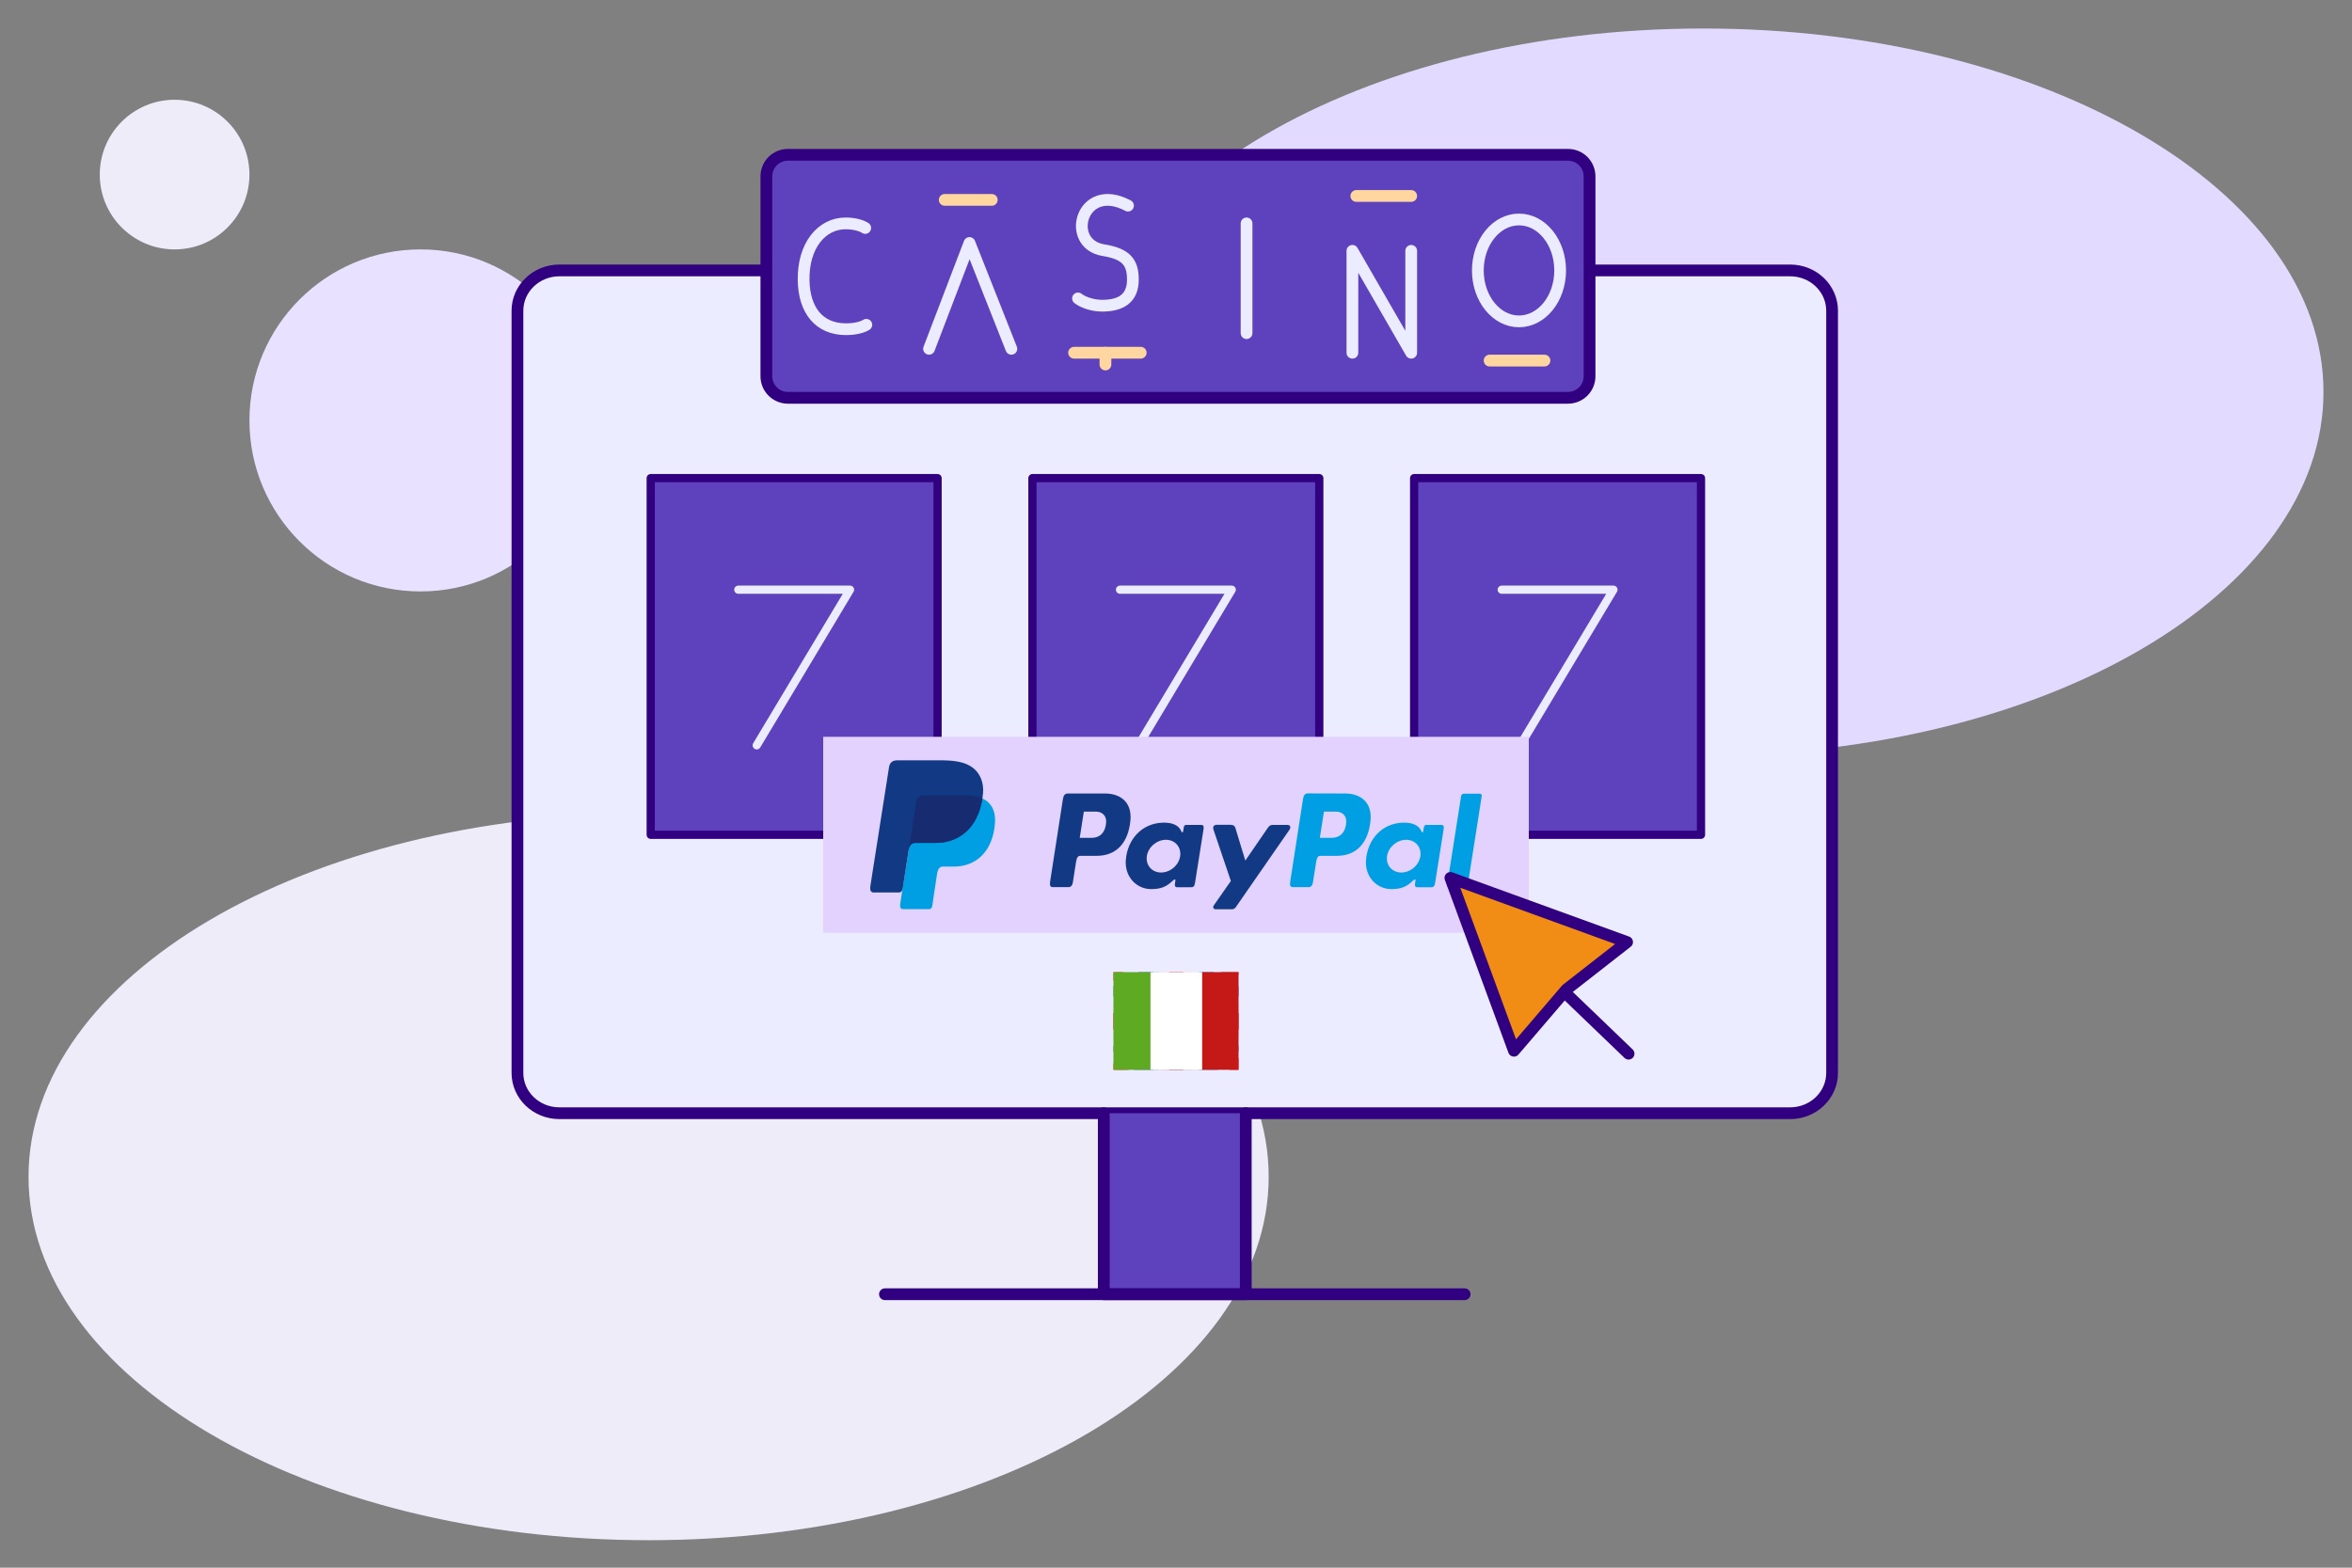
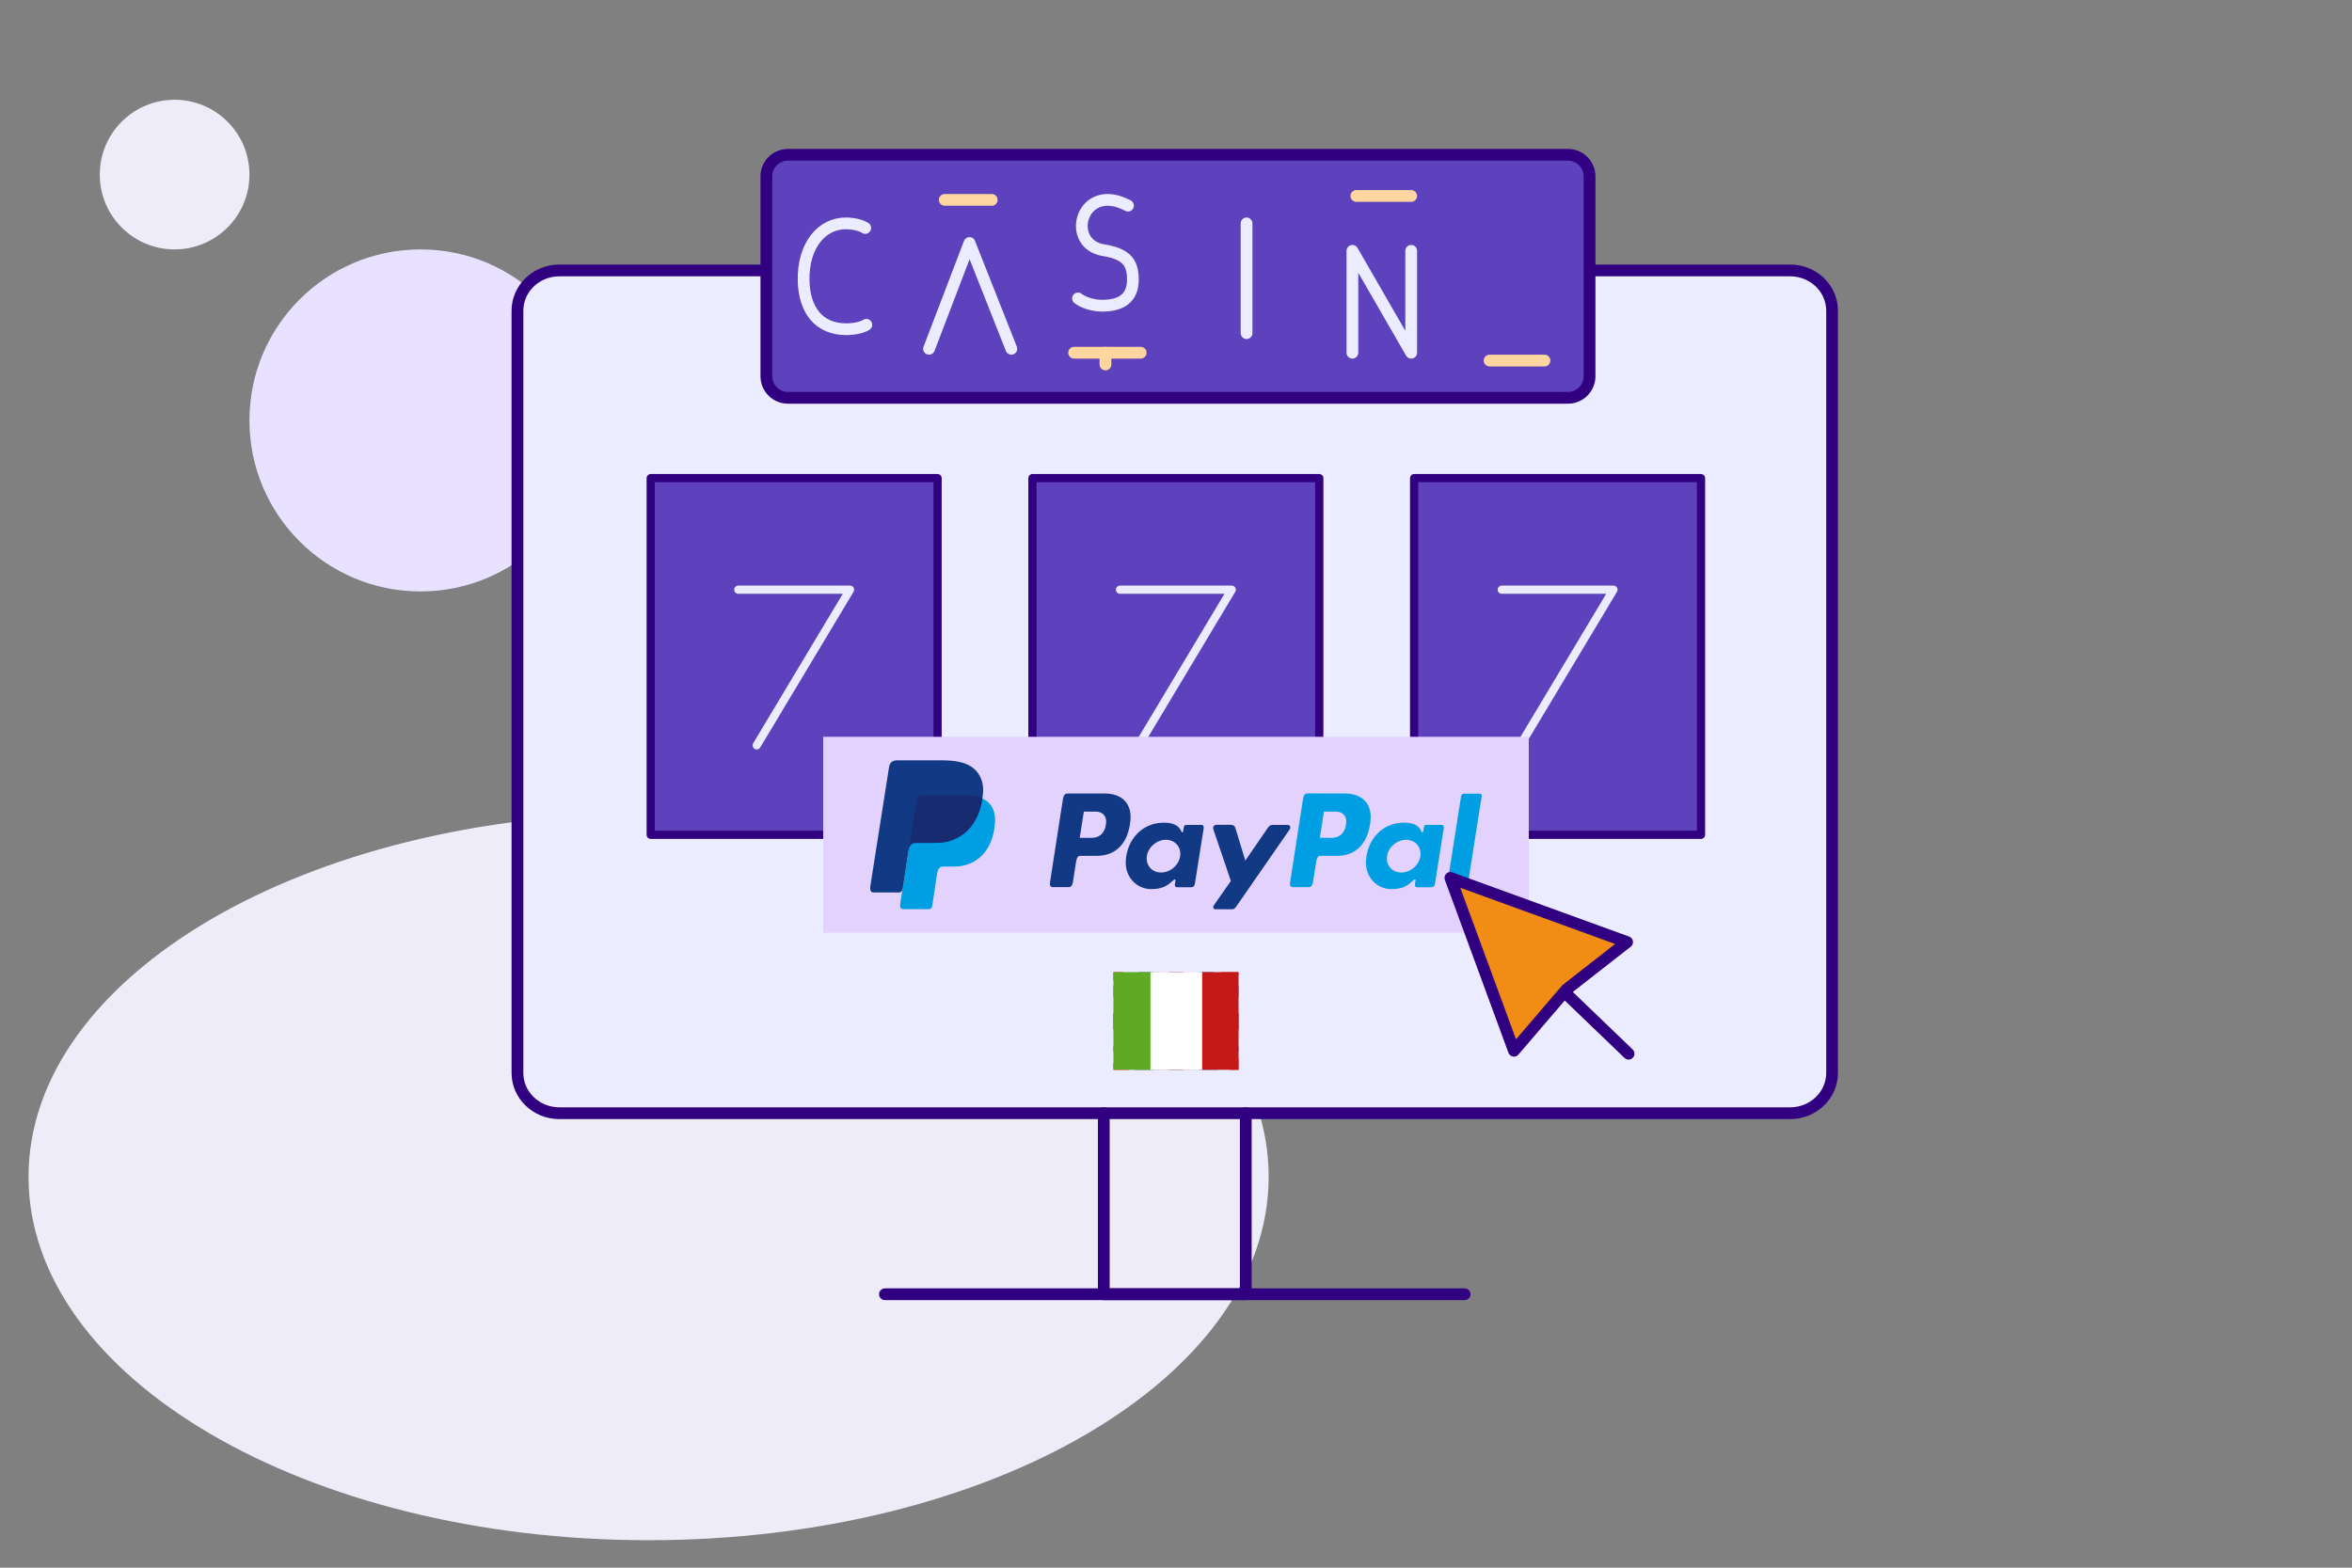
<svg xmlns="http://www.w3.org/2000/svg" width="600" height="400" viewBox="0 0 600 400" fill="none">
  <rect x="0" y="0" width="600" height="400" fill="#808080" stroke="none" />
  <path d="M165.459 207.534C78.097 207.534 7.277 249.049 7.277 300.261C7.277 351.473 78.097 392.988 165.459 392.988C252.82 392.988 323.641 351.473 323.641 300.261C323.641 249.049 252.82 207.534 165.459 207.534Z" fill="#EFECF9" />
-   <path d="M434.545 7.272C347.183 7.272 276.363 48.787 276.363 99.999C276.363 151.211 347.183 192.727 434.545 192.727C521.906 192.727 592.727 151.211 592.727 99.999C592.727 48.787 521.906 7.272 434.545 7.272Z" fill="#E3DAFF" />
  <path d="M44.542 25.455C33.998 25.455 25.451 34.002 25.451 44.546C25.451 55.089 33.998 63.637 44.542 63.637C55.086 63.637 63.633 55.089 63.633 44.546C63.633 34.002 55.086 25.455 44.542 25.455Z" fill="#EFECF9" />
  <path d="M107.27 63.636C83.17 63.636 63.633 83.172 63.633 107.272C63.633 131.372 83.17 150.908 107.27 150.908C131.37 150.908 150.906 131.372 150.906 107.272C150.906 83.172 131.37 63.636 107.27 63.636Z" fill="#E8E1FF" />
  <path d="M456.672 69H142.698C136.79 69 132 73.601 132 79.277V273.764C132 279.439 136.79 284.041 142.698 284.041H456.672C462.581 284.041 467.37 279.439 467.37 273.764V79.277C467.37 73.601 462.581 69 456.672 69Z" fill="#EBECFF" stroke="#310080" stroke-width="3" stroke-linecap="round" stroke-linejoin="round" />
  <path d="M433.928 122H360.75V213H433.928V122Z" fill="#5D41BD" stroke="#310080" stroke-width="2.096" stroke-linecap="round" stroke-linejoin="round" />
  <path d="M383.094 150.463H411.593L387.791 190.174" stroke="#EBECFF" stroke-width="2.096" stroke-linecap="round" stroke-linejoin="round" />
  <path d="M336.553 122H263.375V213H336.553V122Z" fill="#5D41BD" stroke="#310080" stroke-width="2.096" stroke-linecap="round" stroke-linejoin="round" />
  <path d="M285.719 150.463H314.218L290.416 190.174" stroke="#EBECFF" stroke-width="2.096" stroke-linecap="round" stroke-linejoin="round" />
  <path d="M239.178 122H166V213H239.178V122Z" fill="#5D41BD" stroke="#310080" stroke-width="2.096" stroke-linecap="round" stroke-linejoin="round" />
  <path d="M188.344 150.463H216.843L193.041 190.174" stroke="#EBECFF" stroke-width="2.096" stroke-linecap="round" stroke-linejoin="round" />
-   <path d="M317.8 284.043V330.228H281.578V284.043" fill="#5D41BD" />
  <path d="M317.8 284.043V330.228H281.578V284.043" stroke="#310080" stroke-width="3" stroke-linecap="round" stroke-linejoin="round" />
  <path d="M225.75 330.227H373.628" stroke="#310080" stroke-width="3" stroke-linecap="round" stroke-linejoin="round" />
  <rect width="180" height="50" transform="translate(210 188)" fill="#E3D2FD" />
  <g clip-path="url(#clip0_1324_15102)">
    <path fill-rule="evenodd" clip-rule="evenodd" d="M235.622 202.934H246.271C251.995 202.934 254.141 205.838 253.811 210.124C253.261 217.204 249.023 221.104 243.382 221.104H240.547C239.777 221.104 239.254 221.629 239.034 223.012L237.823 231.116C237.741 231.641 237.465 231.945 237.053 231.973H230.366C229.733 231.973 229.513 231.475 229.678 230.452L233.75 204.482C233.916 203.431 234.493 202.934 235.622 202.934Z" fill="#009EE3" />
    <path fill-rule="evenodd" clip-rule="evenodd" d="M281.909 202.463C285.514 202.463 288.817 204.427 288.376 209.322C287.826 215.13 284.744 218.338 279.846 218.365H275.58C274.975 218.365 274.672 218.863 274.507 219.886L273.682 225.169C273.544 225.971 273.159 226.358 272.553 226.358H268.591C267.958 226.358 267.738 225.943 267.875 225.031L271.15 203.901C271.315 202.85 271.7 202.463 272.416 202.463H281.909ZM275.443 213.774H278.69C280.726 213.691 282.047 212.281 282.185 209.764C282.267 208.188 281.222 207.082 279.543 207.082H276.488L275.443 213.774ZM299.163 224.726C299.521 224.394 299.906 224.229 299.851 224.643L299.714 225.611C299.659 226.137 299.851 226.386 300.319 226.386H303.841C304.447 226.386 304.722 226.137 304.86 225.224L307.033 211.507C307.144 210.815 306.978 210.483 306.456 210.483H302.576C302.218 210.483 302.053 210.677 301.97 211.202L301.833 212.032C301.75 212.475 301.557 212.558 301.365 212.115C300.704 210.539 299.026 209.847 296.687 209.902C291.266 210.041 287.578 214.189 287.193 219.499C286.89 223.62 289.835 226.856 293.687 226.856C296.494 226.856 297.76 226.026 299.163 224.726ZM296.191 222.624C293.852 222.624 292.229 220.744 292.559 218.448C292.889 216.153 295.091 214.272 297.43 214.272C299.769 214.272 301.392 216.153 301.062 218.448C300.732 220.744 298.558 222.624 296.191 222.624ZM313.941 210.456H310.363C309.62 210.456 309.317 211.009 309.565 211.7L313.996 224.782L309.648 231.004C309.29 231.53 309.565 232 310.088 232H314.106C314.573 232.055 315.041 231.834 315.289 231.419L328.938 211.728C329.351 211.119 329.158 210.483 328.47 210.483H324.673C324.012 210.483 323.764 210.732 323.379 211.285L317.683 219.582L315.151 211.258C315.014 210.732 314.628 210.456 313.941 210.456Z" fill="#113984" />
    <path fill-rule="evenodd" clip-rule="evenodd" d="M343.159 202.463C346.764 202.463 350.067 204.427 349.626 209.322C349.076 215.13 345.994 218.338 341.096 218.366H336.83C336.225 218.366 335.922 218.863 335.757 219.887L334.932 225.169C334.794 225.971 334.409 226.358 333.803 226.358H329.841C329.208 226.358 328.988 225.944 329.125 225.031L332.4 203.874C332.565 202.823 332.95 202.436 333.666 202.436L343.159 202.463ZM336.693 213.775H339.94C341.949 213.692 343.297 212.281 343.435 209.765C343.517 208.188 342.472 207.082 340.793 207.082H337.738L336.693 213.775ZM360.413 224.727C360.771 224.395 361.156 224.229 361.101 224.644L360.964 225.612C360.909 226.137 361.101 226.386 361.569 226.386H365.091C365.697 226.386 365.972 226.137 366.11 225.224L368.283 211.507C368.394 210.815 368.228 210.484 367.706 210.484H363.826C363.468 210.484 363.303 210.677 363.22 211.203L363.083 212.032C363 212.475 362.807 212.558 362.615 212.115C361.954 210.539 360.276 209.847 357.937 209.903C352.516 210.041 348.856 214.19 348.47 219.5C348.168 223.62 351.112 226.856 354.965 226.856C357.772 226.856 359.037 226.027 360.413 224.727ZM357.469 222.625C355.13 222.625 353.506 220.744 353.836 218.449C354.167 216.153 356.368 214.273 358.707 214.273C361.046 214.273 362.67 216.126 362.34 218.449C362.009 220.772 359.808 222.625 357.469 222.625ZM373.732 226.414H369.659C369.384 226.414 369.164 226.22 369.164 225.944C369.164 225.916 369.164 225.888 369.164 225.861L372.741 203.072C372.824 202.74 373.099 202.519 373.429 202.519H377.502C377.777 202.519 377.997 202.712 377.997 202.989C377.997 203.016 377.997 203.044 377.997 203.072L374.42 225.861C374.337 226.192 374.062 226.414 373.732 226.414Z" fill="#009EE3" />
    <path fill-rule="evenodd" clip-rule="evenodd" d="M228.931 194H239.608C242.608 194 246.185 194.111 248.552 196.213C250.148 197.623 250.973 199.863 250.781 202.297C250.12 210.483 245.25 215.074 238.7 215.074H233.472C232.564 215.074 231.986 215.683 231.738 217.287L230.28 226.69C230.17 227.298 229.922 227.658 229.454 227.713H222.85C222.134 227.713 221.859 227.16 222.052 225.943L226.785 195.798C226.978 194.581 227.638 194 228.931 194Z" fill="#113984" />
    <path fill-rule="evenodd" clip-rule="evenodd" d="M231.883 216.347L233.754 204.482C233.919 203.431 234.47 202.934 235.625 202.934H246.275C248.036 202.934 249.467 203.21 250.595 203.736C249.522 211.037 244.844 215.075 238.68 215.075H233.424C232.736 215.075 232.213 215.434 231.883 216.347Z" fill="#172C70" />
  </g>
  <g clip-path="url(#clip1_1324_15102)">
    <mask id="mask0_1324_15102" style="mask-type:luminance" maskUnits="userSpaceOnUse" x="284" y="247" width="32" height="26">
      <path d="M316 247.996H284V272.996H316V247.996Z" fill="white" />
    </mask>
    <g mask="url(#mask0_1324_15102)">
      <path d="M316 247.998H284V272.998H316V247.998Z" fill="white" />
      <path fill-rule="evenodd" clip-rule="evenodd" d="M284 247.998V272.998H316V247.998H284Z" fill="#2E42A5" />
      <path d="M280.398 271.226L287.398 274.351L316.198 251.33L319.898 246.747L312.398 245.705L300.698 255.601L291.298 262.268L280.398 271.226Z" fill="white" />
      <path d="M281.398 273.413L284.998 275.184L318.498 246.33H313.498L281.398 273.413Z" fill="#F50100" />
      <path d="M319.594 271.226L312.594 274.351L283.794 251.33L280.094 246.747L287.594 245.705L299.394 255.601L308.794 262.268L319.594 271.226Z" fill="white" />
      <path d="M319.297 272.79L315.697 274.561L301.397 262.165L297.197 260.811L279.797 246.748H284.797L302.197 260.498L306.797 262.165L319.297 272.79Z" fill="#F50100" />
      <path fill-rule="evenodd" clip-rule="evenodd" d="M303.8 245.912H296.2V256.329H282V264.662H296.2V275.079H303.8V264.662H318V256.329H303.8V245.912Z" fill="#F50100" />
      <path d="M296.2 245.913V243.83H294.2V245.913H296.2ZM303.8 245.913H305.8V243.83H303.8V245.913ZM296.2 256.33V258.413H298.2V256.33H296.2ZM282 256.33V254.247H280V256.33H282ZM282 264.663H280V266.747H282V264.663ZM296.2 264.663H298.2V262.58H296.2V264.663ZM296.2 275.08H294.2V277.163H296.2V275.08ZM303.8 275.08V277.163H305.8V275.08H303.8ZM303.8 264.663V262.58H301.8V264.663H303.8ZM318 264.663V266.747H320V264.663H318ZM318 256.33H320V254.247H318V256.33ZM303.8 256.33H301.8V258.413H303.8V256.33ZM296.2 247.997H303.8V243.83H296.2V247.997ZM298.2 256.33V245.913H294.2V256.33H298.2ZM282 258.413H296.2V254.247H282V258.413ZM284 264.663V256.33H280V264.663H284ZM296.2 262.58H282V266.747H296.2V262.58ZM298.2 275.08V264.663H294.2V275.08H298.2ZM303.8 272.997H296.2V277.163H303.8V272.997ZM301.8 264.663V275.08H305.8V264.663H301.8ZM318 262.58H303.8V266.747H318V262.58ZM316 256.33V264.663H320V256.33H316ZM303.8 258.413H318V254.247H303.8V258.413ZM301.8 245.913V256.33H305.8V245.913H301.8Z" fill="white" />
    </g>
    <g clip-path="url(#clip2_1324_15102)">
      <mask id="mask1_1324_15102" style="mask-type:luminance" maskUnits="userSpaceOnUse" x="284" y="247" width="32" height="26">
        <path d="M316 247.996H284V272.996H316V247.996Z" fill="white" />
      </mask>
      <g mask="url(#mask1_1324_15102)">
        <path d="M316 247.998H284V272.998H316V247.998Z" fill="white" />
        <path fill-rule="evenodd" clip-rule="evenodd" d="M284 247.998V272.998H316V247.998H284Z" fill="#2E42A5" />
        <path d="M280.398 271.226L287.398 274.351L316.198 251.33L319.898 246.747L312.398 245.705L300.698 255.601L291.298 262.268L280.398 271.226Z" fill="white" />
        <path d="M281.398 273.413L284.998 275.184L318.498 246.33H313.498L281.398 273.413Z" fill="#F50100" />
        <path d="M319.594 271.226L312.594 274.351L283.794 251.33L280.094 246.747L287.594 245.705L299.394 255.601L308.794 262.268L319.594 271.226Z" fill="white" />
        <path d="M319.297 272.79L315.697 274.561L301.397 262.165L297.197 260.811L279.797 246.748H284.797L302.197 260.498L306.797 262.165L319.297 272.79Z" fill="#F50100" />
        <path fill-rule="evenodd" clip-rule="evenodd" d="M303.8 245.912H296.2V256.329H282V264.662H296.2V275.079H303.8V264.662H318V256.329H303.8V245.912Z" fill="#F50100" />
        <path d="M296.2 245.913V243.83H294.2V245.913H296.2ZM303.8 245.913H305.8V243.83H303.8V245.913ZM296.2 256.33V258.413H298.2V256.33H296.2ZM282 256.33V254.247H280V256.33H282ZM282 264.663H280V266.747H282V264.663ZM296.2 264.663H298.2V262.58H296.2V264.663ZM296.2 275.08H294.2V277.163H296.2V275.08ZM303.8 275.08V277.163H305.8V275.08H303.8ZM303.8 264.663V262.58H301.8V264.663H303.8ZM318 264.663V266.747H320V264.663H318ZM318 256.33H320V254.247H318V256.33ZM303.8 256.33H301.8V258.413H303.8V256.33ZM296.2 247.997H303.8V243.83H296.2V247.997ZM298.2 256.33V245.913H294.2V256.33H298.2ZM282 258.413H296.2V254.247H282V258.413ZM284 264.663V256.33H280V264.663H284ZM296.2 262.58H282V266.747H296.2V262.58ZM298.2 275.08V264.663H294.2V275.08H298.2ZM303.8 272.997H296.2V277.163H303.8V272.997ZM301.8 264.663V275.08H305.8V264.663H301.8ZM318 262.58H303.8V266.747H318V262.58ZM316 256.33V264.663H320V256.33H316ZM303.8 258.413H318V254.247H303.8V258.413ZM301.8 245.913V256.33H305.8V245.913H301.8Z" fill="white" />
      </g>
      <g clip-path="url(#clip3_1324_15102)">
        <mask id="mask2_1324_15102" style="mask-type:luminance" maskUnits="userSpaceOnUse" x="284" y="247" width="32" height="26">
          <path d="M316 247.996H284V272.996H316V247.996Z" fill="white" />
        </mask>
        <g mask="url(#mask2_1324_15102)">
          <path d="M316 247.998H284V272.998H316V247.998Z" fill="white" />
          <path fill-rule="evenodd" clip-rule="evenodd" d="M284 247.998V272.998H316V247.998H284Z" fill="#2E42A5" />
          <path d="M280.398 271.226L287.398 274.351L316.198 251.33L319.898 246.747L312.398 245.705L300.698 255.601L291.298 262.268L280.398 271.226Z" fill="white" />
          <path d="M281.398 273.413L284.998 275.184L318.498 246.33H313.498L281.398 273.413Z" fill="#F50100" />
          <path d="M319.594 271.226L312.594 274.351L283.794 251.33L280.094 246.747L287.594 245.705L299.394 255.601L308.794 262.268L319.594 271.226Z" fill="white" />
          <path d="M319.297 272.79L315.697 274.561L301.397 262.165L297.197 260.811L279.797 246.748H284.797L302.197 260.498L306.797 262.165L319.297 272.79Z" fill="#F50100" />
          <path fill-rule="evenodd" clip-rule="evenodd" d="M303.8 245.912H296.2V256.329H282V264.662H296.2V275.079H303.8V264.662H318V256.329H303.8V245.912Z" fill="#F50100" />
          <path d="M296.2 245.913V243.83H294.2V245.913H296.2ZM303.8 245.913H305.8V243.83H303.8V245.913ZM296.2 256.33V258.413H298.2V256.33H296.2ZM282 256.33V254.247H280V256.33H282ZM282 264.663H280V266.747H282V264.663ZM296.2 264.663H298.2V262.58H296.2V264.663ZM296.2 275.08H294.2V277.163H296.2V275.08ZM303.8 275.08V277.163H305.8V275.08H303.8ZM303.8 264.663V262.58H301.8V264.663H303.8ZM318 264.663V266.747H320V264.663H318ZM318 256.33H320V254.247H318V256.33ZM303.8 256.33H301.8V258.413H303.8V256.33ZM296.2 247.997H303.8V243.83H296.2V247.997ZM298.2 256.33V245.913H294.2V256.33H298.2ZM282 258.413H296.2V254.247H282V258.413ZM284 264.663V256.33H280V264.663H284ZM296.2 262.58H282V266.747H296.2V262.58ZM298.2 275.08V264.663H294.2V275.08H298.2ZM303.8 272.997H296.2V277.163H303.8V272.997ZM301.8 264.663V275.08H305.8V264.663H301.8ZM318 262.58H303.8V266.747H318V262.58ZM316 256.33V264.663H320V256.33H316ZM303.8 258.413H318V254.247H303.8V258.413ZM301.8 245.913V256.33H305.8V245.913H301.8Z" fill="white" />
        </g>
        <g clip-path="url(#clip4_1324_15102)">
          <mask id="mask3_1324_15102" style="mask-type:luminance" maskUnits="userSpaceOnUse" x="284" y="248" width="33" height="26">
            <path d="M316.116 248H284V273.291H316.116V248Z" fill="white" />
          </mask>
          <g mask="url(#mask3_1324_15102)">
            <path d="M316.116 248H284V273.291H316.116V248Z" fill="white" />
            <path fill-rule="evenodd" clip-rule="evenodd" d="M284 248V273.291H316.116V248H284Z" fill="#2E42A5" />
            <path d="M280.383 271.502L287.408 274.663L316.313 251.374L320.026 246.737L312.499 245.684L300.757 255.695L291.322 262.439L280.383 271.502Z" fill="white" />
            <path d="M281.391 273.713L285.004 275.505L318.625 246.314H313.607L281.391 273.713Z" fill="#F50100" />
            <path d="M319.73 271.502L312.704 274.663L283.799 251.374L280.086 246.737L287.613 245.684L299.456 255.695L308.89 262.439L319.73 271.502Z" fill="white" />
            <path d="M319.425 273.081L315.812 274.873L301.46 262.333L297.244 260.963L279.781 246.736H284.799L302.263 260.646L306.879 262.333L319.425 273.081Z" fill="#F50100" />
-             <path fill-rule="evenodd" clip-rule="evenodd" d="M303.871 245.893H296.244V256.431H281.992V264.861H296.244V275.399H303.871V264.861H318.123V256.431H303.871V245.893Z" fill="#F50100" />
            <path d="M296.243 245.893V243.785H294.236V245.893H296.243ZM303.871 245.893H305.878V243.785H303.871V245.893ZM296.243 256.431V258.538H298.251V256.431H296.243ZM281.992 256.431V254.323H279.984V256.431H281.992ZM281.992 264.861H279.984V266.969H281.992V264.861ZM296.243 264.861H298.251V262.754H296.243V264.861ZM296.243 275.399H294.236V277.507H296.243V275.399ZM303.871 275.399V277.507H305.878V275.399H303.871ZM303.871 264.861V262.754H301.864V264.861H303.871ZM318.123 264.861V266.969H320.13V264.861H318.123ZM318.123 256.431H320.13V254.323H318.123V256.431ZM303.871 256.431H301.864V258.538H303.871V256.431ZM296.243 248H303.871V243.785H296.243V248ZM298.251 256.431V245.893H294.236V256.431H298.251ZM281.992 258.538H296.243V254.323H281.992V258.538ZM283.999 264.861V256.431H279.984V264.861H283.999ZM296.243 262.754H281.992V266.969H296.243V262.754ZM298.251 275.399V264.861H294.236V275.399H298.251ZM303.871 273.292H296.243V277.507H303.871V273.292ZM301.864 264.861V275.399H305.878V264.861H301.864ZM318.123 262.754H303.871V266.969H318.123V262.754ZM316.115 256.431V264.861H320.13V256.431H316.115ZM303.871 258.538H318.123V254.323H303.871V258.538ZM301.864 245.893V256.431H305.878V245.893H301.864Z" fill="white" />
          </g>
          <g clip-path="url(#clip5_1324_15102)">
            <mask id="mask4_1324_15102" style="mask-type:luminance" maskUnits="userSpaceOnUse" x="284" y="248" width="33" height="26">
              <path d="M316.116 248H284V273.291H316.116V248Z" fill="white" />
            </mask>
            <g mask="url(#mask4_1324_15102)">
              <path d="M316.116 248H284V273.291H316.116V248Z" fill="white" />
              <path fill-rule="evenodd" clip-rule="evenodd" d="M284 248V273.291H316.116V248H284Z" fill="#2E42A5" />
              <path d="M280.383 271.502L287.408 274.663L316.313 251.374L320.026 246.737L312.499 245.684L300.757 255.695L291.322 262.439L280.383 271.502Z" fill="white" />
              <path d="M281.391 273.713L285.004 275.505L318.625 246.314H313.607L281.391 273.713Z" fill="#F50100" />
              <path d="M319.73 271.502L312.704 274.663L283.799 251.374L280.086 246.737L287.613 245.684L299.456 255.695L308.89 262.439L319.73 271.502Z" fill="white" />
              <path d="M319.425 273.081L315.812 274.873L301.46 262.333L297.244 260.963L279.781 246.736H284.799L302.263 260.646L306.879 262.333L319.425 273.081Z" fill="#F50100" />
              <path fill-rule="evenodd" clip-rule="evenodd" d="M303.871 245.893H296.244V256.431H281.992V264.861H296.244V275.399H303.871V264.861H318.123V256.431H303.871V245.893Z" fill="#F50100" />
              <path d="M296.243 245.893V243.785H294.236V245.893H296.243ZM303.871 245.893H305.878V243.785H303.871V245.893ZM296.243 256.431V258.538H298.251V256.431H296.243ZM281.992 256.431V254.323H279.984V256.431H281.992ZM281.992 264.861H279.984V266.969H281.992V264.861ZM296.243 264.861H298.251V262.754H296.243V264.861ZM296.243 275.399H294.236V277.507H296.243V275.399ZM303.871 275.399V277.507H305.878V275.399H303.871ZM303.871 264.861V262.754H301.864V264.861H303.871ZM318.123 264.861V266.969H320.13V264.861H318.123ZM318.123 256.431H320.13V254.323H318.123V256.431ZM303.871 256.431H301.864V258.538H303.871V256.431ZM296.243 248H303.871V243.785H296.243V248ZM298.251 256.431V245.893H294.236V256.431H298.251ZM281.992 258.538H296.243V254.323H281.992V258.538ZM283.999 264.861V256.431H279.984V264.861H283.999ZM296.243 262.754H281.992V266.969H296.243V262.754ZM298.251 275.399V264.861H294.236V275.399H298.251ZM303.871 273.292H296.243V277.507H303.871V273.292ZM301.864 264.861V275.399H305.878V264.861H301.864ZM318.123 262.754H303.871V266.969H318.123V262.754ZM316.115 256.431V264.861H320.13V256.431H316.115ZM303.871 258.538H318.123V254.323H303.871V258.538ZM301.864 245.893V256.431H305.878V245.893H301.864Z" fill="white" />
            </g>
            <g clip-path="url(#clip6_1324_15102)">
              <mask id="mask5_1324_15102" style="mask-type:luminance" maskUnits="userSpaceOnUse" x="282" y="246" width="36" height="29">
                <path d="M317.558 246.467H282.555V274.824H317.558V246.467Z" fill="white" />
              </mask>
              <g mask="url(#mask5_1324_15102)">
                <path d="M317.558 246.467H282.555V274.824H317.558V246.467Z" fill="white" />
                <path fill-rule="evenodd" clip-rule="evenodd" d="M306.617 246.467H317.556V274.824H306.617V246.467Z" fill="#C51918" />
                <path fill-rule="evenodd" clip-rule="evenodd" d="M282.555 246.467H295.681V274.824H282.555V246.467Z" fill="#5EAA22" />
                <path fill-rule="evenodd" clip-rule="evenodd" d="M293.492 246.467H306.618V274.824H293.492V246.467Z" fill="white" />
              </g>
            </g>
          </g>
        </g>
      </g>
    </g>
  </g>
  <path d="M400 39.5C403.038 39.5 405.5 41.962 405.5 45V96C405.5 99.038 403.038 101.5 400 101.5H201C197.962 101.5 195.5 99.038 195.5 96V45C195.5 41.962 197.962 39.5 201 39.5H400Z" fill="#5D41BD" stroke="#310080" stroke-width="3" />
  <path d="M237 89L247.32 62L258 89" stroke="#EBECFF" stroke-width="3" stroke-linecap="round" stroke-linejoin="round" />
  <path d="M221 82.875C220.17 83.421 218.299 84 215.841 84C208.86 84 205.162 79.06 205.005 71.6C204.817 62.666 209.609 57 215.722 57C218.089 57 219.9 57.619 220.72 58.165" stroke="#EBECFF" stroke-width="3" stroke-linecap="round" stroke-linejoin="round" />
  <path d="M318 57V85" stroke="#EBECFF" stroke-width="3" stroke-linecap="round" stroke-linejoin="round" />
  <path d="M345 90V64L360 90V64" stroke="#EBECFF" stroke-width="3" stroke-linecap="round" stroke-linejoin="round" />
-   <path d="M377 69C377 76.181 381.7 82 387.5 82C393.3 82 398 76.181 398 69C398 61.819 393.3 56 387.5 56C381.7 56 377 61.819 377 69Z" stroke="#EBECFF" stroke-width="3" stroke-linecap="round" stroke-linejoin="round" />
  <path d="M287.755 52.468C275.808 46.135 271.597 62.244 281.502 63.834C287.406 64.782 288.978 67.02 289 71.299C289.022 76.075 286.039 78 281.148 78C278.824 78 276.289 77.18 275 76.142" stroke="#EBECFF" stroke-width="3" stroke-linecap="round" stroke-linejoin="round" />
  <path d="M241 51H253" stroke="#FFD6A0" stroke-width="3" stroke-linecap="round" stroke-linejoin="round" />
  <path d="M274 90H291" stroke="#FFD6A0" stroke-width="3" stroke-linecap="round" stroke-linejoin="round" />
  <path d="M346 50H360" stroke="#FFD6A0" stroke-width="3" stroke-linecap="round" stroke-linejoin="round" />
  <path d="M282 90V93" stroke="#FFD6A0" stroke-width="3" stroke-linecap="round" stroke-linejoin="round" />
  <path d="M380 92H394" stroke="#FFD6A0" stroke-width="3" stroke-linecap="round" stroke-linejoin="round" />
  <path d="M386.216 268.1L399.618 252.447L415.073 240.376L370 224L386.216 268.1Z" fill="#F18D15" stroke="#310080" stroke-width="3" stroke-linecap="round" stroke-linejoin="round" />
  <path d="M400 254L415.453 268.851" stroke="#310080" stroke-width="3" stroke-linecap="round" stroke-linejoin="round" />
  <defs>
    <clipPath id="clip0_1324_15102">
      <rect width="156" height="38" fill="white" transform="translate(222 194)" />
    </clipPath>
    <clipPath id="clip1_1324_15102">
      <rect width="32" height="25" fill="white" transform="translate(284 248)" />
    </clipPath>
    <clipPath id="clip2_1324_15102">
      <rect width="32" height="25" fill="white" transform="translate(284 248)" />
    </clipPath>
    <clipPath id="clip3_1324_15102">
      <rect width="32" height="25" fill="white" transform="translate(284 248)" />
    </clipPath>
    <clipPath id="clip4_1324_15102">
      <rect width="32.116" height="25.291" fill="white" transform="translate(284 248)" />
    </clipPath>
    <clipPath id="clip5_1324_15102">
      <rect width="32.116" height="25.291" fill="white" transform="translate(284 248)" />
    </clipPath>
    <clipPath id="clip6_1324_15102">
      <rect width="35.003" height="28.357" fill="white" transform="translate(282.555 246.467)" />
    </clipPath>
  </defs>
</svg>